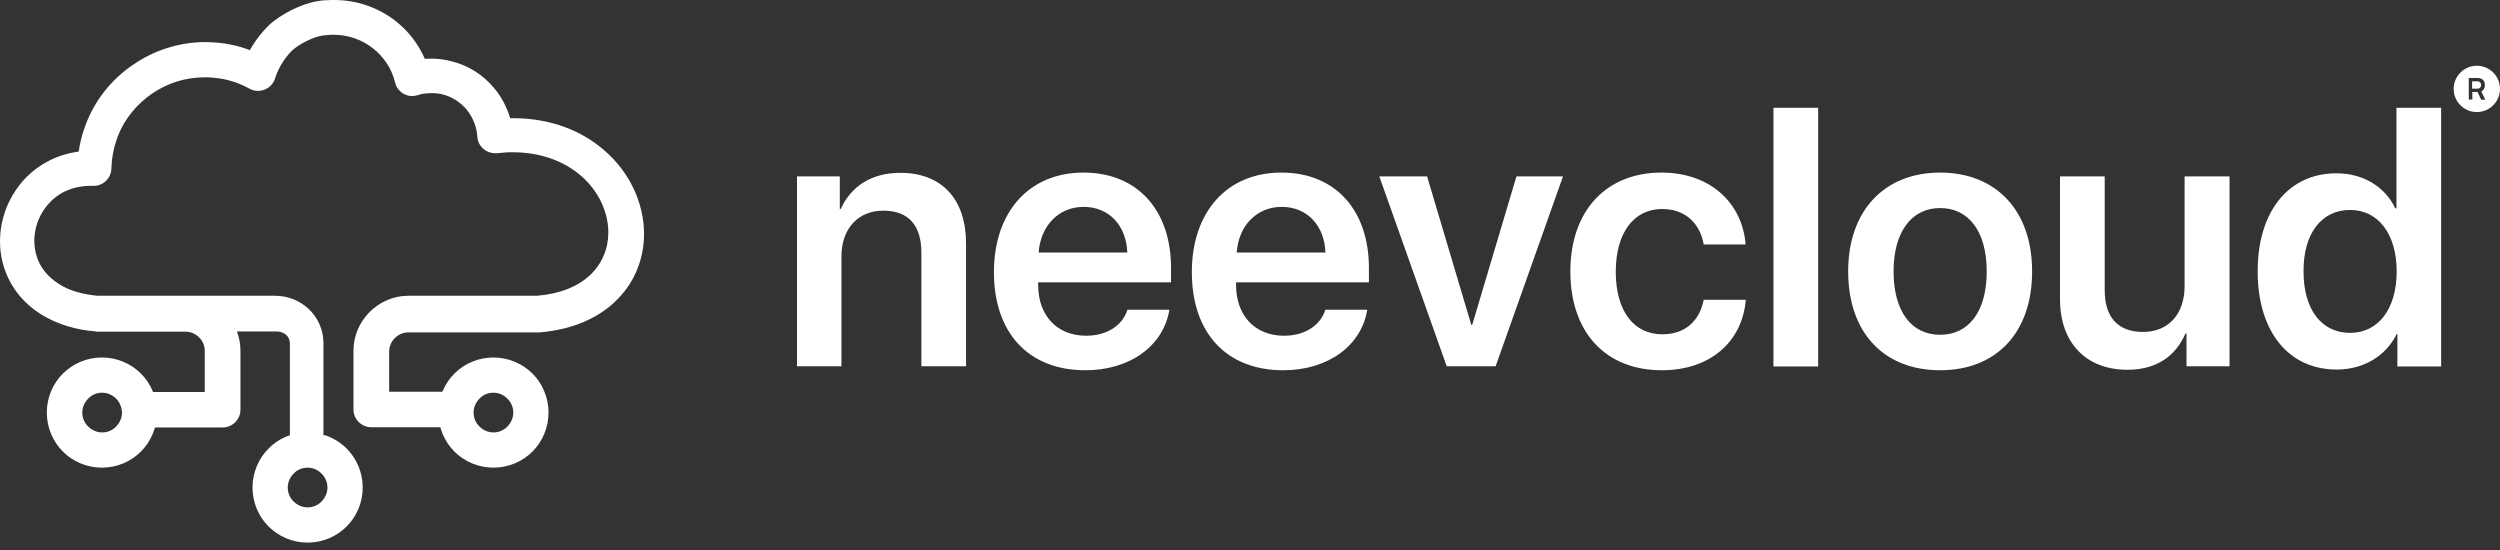
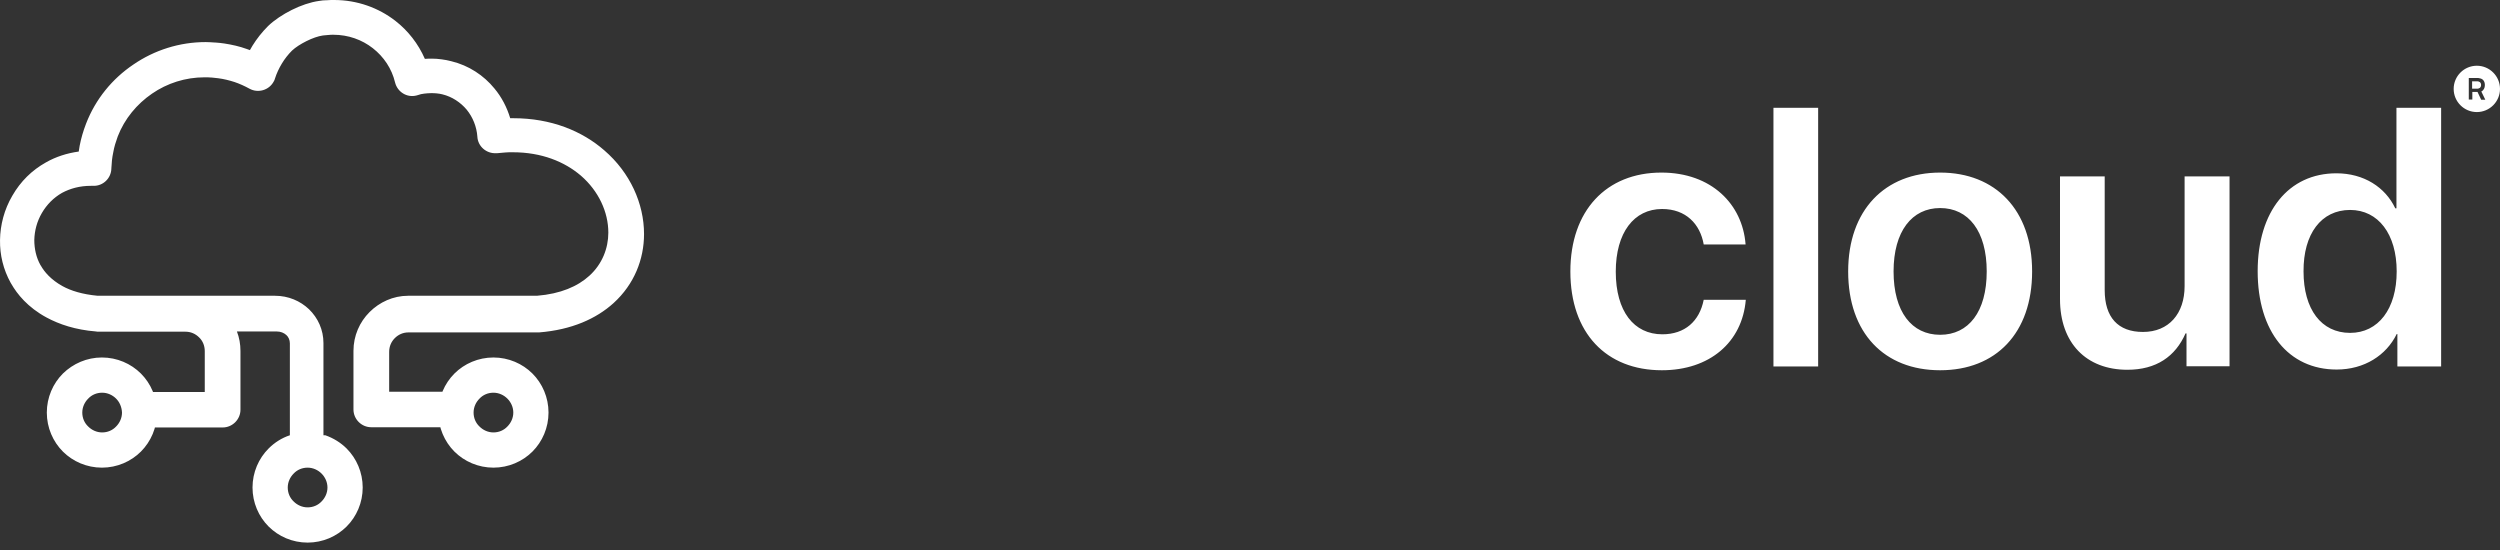
<svg xmlns="http://www.w3.org/2000/svg" width="150" height="33" viewBox="0 0 150 33" fill="none">
  <rect x="0" y="0" width="150" height="33" fill="#333333" stroke="none" />
  <path d="M19.293 28.414C19.08 28.201 18.782 28.059 18.456 28.059C18.13 28.059 17.832 28.187 17.619 28.414C17.407 28.627 17.265 28.925 17.265 29.251C17.265 29.577 17.392 29.875 17.619 30.088C17.832 30.301 18.13 30.442 18.456 30.442C18.782 30.442 19.08 30.315 19.293 30.088C19.506 29.875 19.648 29.577 19.648 29.251C19.648 28.925 19.506 28.627 19.293 28.414ZM19.52 26.116C20.003 26.286 20.442 26.556 20.797 26.91C21.393 27.506 21.762 28.343 21.762 29.251C21.762 30.159 21.393 30.996 20.797 31.591C20.201 32.187 19.364 32.556 18.456 32.556C17.548 32.556 16.711 32.187 16.116 31.591C15.52 30.996 15.151 30.159 15.151 29.251C15.151 28.343 15.52 27.506 16.116 26.91C16.47 26.556 16.91 26.272 17.392 26.116V20.598C17.392 20.399 17.307 20.215 17.18 20.101C17.038 19.973 16.839 19.888 16.598 19.888H14.215C14.357 20.257 14.428 20.64 14.428 21.066V24.584C14.428 25.165 13.945 25.648 13.364 25.648H8.186C8.299 25.378 8.356 25.08 8.356 24.768C8.356 24.3 8.214 23.875 7.973 23.52H12.286V21.066C12.286 20.739 12.158 20.442 11.945 20.243C11.732 20.03 11.448 19.902 11.136 19.902H5.902C5.859 19.902 5.817 19.902 5.76 19.888C4.526 19.789 3.561 19.463 2.795 19.051C1.66 18.441 1.022 17.633 0.682 17.037L0.639 16.966C0.199 16.172 -0.014 15.292 0.001 14.399C0.015 13.491 0.256 12.569 0.738 11.746C1.235 10.88 1.916 10.214 2.753 9.746C3.348 9.405 4.015 9.192 4.724 9.093C4.739 8.98 4.767 8.852 4.781 8.738C4.866 8.299 4.994 7.859 5.164 7.419C5.732 5.944 6.739 4.724 8.001 3.873C9.264 3.007 10.768 2.525 12.342 2.525C12.512 2.525 12.711 2.539 12.91 2.553H12.938C13.122 2.568 13.293 2.582 13.463 2.61C13.917 2.681 14.371 2.78 14.796 2.936L14.995 3.007C15.052 2.922 15.094 2.823 15.151 2.738C15.406 2.326 15.718 1.929 16.087 1.56C16.456 1.206 16.967 0.865 17.506 0.596C18.045 0.326 18.627 0.128 19.137 0.057C19.293 0.028 19.449 0.014 19.591 0.014H19.605C19.761 8.65614e-07 19.917 0 20.045 0C21.435 0 22.712 0.468 23.719 1.248C24.485 1.844 25.095 2.624 25.492 3.532C25.634 3.518 25.776 3.518 25.904 3.518C26.102 3.518 26.301 3.532 26.5 3.561C26.684 3.589 26.883 3.617 27.081 3.674C28.131 3.929 29.025 4.525 29.663 5.305C30.103 5.83 30.415 6.44 30.613 7.093H30.798C33.068 7.093 34.926 7.859 36.259 9.022C37.806 10.355 38.642 12.214 38.642 14.044C38.642 15.547 38.061 17.051 36.812 18.186C35.777 19.122 34.302 19.789 32.344 19.945H32.259H24.499C24.187 19.945 23.904 20.073 23.691 20.285C23.478 20.498 23.35 20.782 23.35 21.108V23.506H27.663C27.422 23.86 27.28 24.3 27.28 24.754C27.28 25.066 27.337 25.364 27.45 25.634H22.272C21.691 25.634 21.208 25.151 21.208 24.57V21.052C21.208 20.144 21.577 19.321 22.173 18.725C22.769 18.129 23.591 17.746 24.485 17.746H32.216C33.635 17.633 34.67 17.179 35.366 16.541C36.132 15.845 36.5 14.895 36.5 13.959C36.5 12.725 35.919 11.462 34.855 10.54C33.876 9.703 32.5 9.136 30.769 9.136C30.585 9.136 30.429 9.136 30.301 9.15C30.145 9.164 29.989 9.178 29.833 9.192H29.762C29.181 9.221 28.67 8.781 28.642 8.199C28.599 7.604 28.372 7.036 28.003 6.582C27.634 6.142 27.124 5.802 26.542 5.66C26.443 5.632 26.329 5.618 26.202 5.603C26.088 5.589 25.975 5.589 25.861 5.589C25.719 5.589 25.592 5.603 25.45 5.618C25.322 5.632 25.194 5.66 25.081 5.703L24.982 5.731C24.414 5.873 23.847 5.518 23.705 4.951C23.506 4.114 23.024 3.405 22.372 2.894C21.719 2.383 20.896 2.085 20.003 2.085C19.889 2.085 19.79 2.085 19.705 2.099H19.69C19.577 2.114 19.478 2.114 19.378 2.128C19.08 2.17 18.726 2.298 18.385 2.468C18.045 2.639 17.733 2.837 17.52 3.036C17.293 3.263 17.08 3.532 16.91 3.816C16.74 4.1 16.598 4.398 16.499 4.71C16.484 4.781 16.456 4.837 16.413 4.908C16.13 5.419 15.477 5.603 14.967 5.32C14.683 5.164 14.371 5.022 14.073 4.922C13.761 4.823 13.434 4.738 13.094 4.695C12.966 4.681 12.839 4.667 12.711 4.653H12.683C12.555 4.639 12.427 4.639 12.271 4.639C11.122 4.639 10.03 4.993 9.122 5.618C8.214 6.242 7.477 7.121 7.065 8.185C6.952 8.497 6.852 8.809 6.796 9.136C6.725 9.462 6.696 9.788 6.682 10.1V10.114C6.668 10.696 6.186 11.164 5.604 11.15H5.533H5.448C4.795 11.15 4.214 11.306 3.717 11.575C3.221 11.859 2.809 12.271 2.512 12.781C2.214 13.292 2.072 13.845 2.058 14.399C2.058 14.923 2.171 15.448 2.426 15.902L2.455 15.945C2.653 16.299 3.051 16.782 3.746 17.165C4.256 17.448 4.951 17.661 5.859 17.746H11.051H16.499C17.307 17.746 18.017 18.058 18.541 18.555C19.08 19.08 19.407 19.789 19.407 20.583V26.116H19.52ZM30.443 23.917C30.23 23.704 29.932 23.562 29.606 23.562C29.28 23.562 28.982 23.69 28.769 23.917C28.556 24.13 28.415 24.428 28.415 24.754C28.415 25.08 28.542 25.378 28.769 25.591C28.982 25.804 29.28 25.946 29.606 25.946C29.932 25.946 30.23 25.818 30.443 25.591C30.656 25.378 30.798 25.08 30.798 24.754C30.798 24.428 30.656 24.13 30.443 23.917ZM29.606 21.449C30.514 21.449 31.351 21.818 31.947 22.413C32.543 23.009 32.911 23.846 32.911 24.754C32.911 25.662 32.543 26.499 31.947 27.095C31.351 27.69 30.514 28.059 29.606 28.059C28.698 28.059 27.861 27.69 27.265 27.095C26.67 26.499 26.301 25.662 26.301 24.754C26.301 23.846 26.67 23.009 27.265 22.413C27.861 21.818 28.698 21.449 29.606 21.449ZM6.966 23.917C6.753 23.704 6.455 23.562 6.129 23.562C5.803 23.562 5.505 23.69 5.292 23.917C5.079 24.13 4.937 24.428 4.937 24.754C4.937 25.08 5.065 25.378 5.292 25.591C5.505 25.804 5.803 25.946 6.129 25.946C6.455 25.946 6.753 25.818 6.966 25.591C7.179 25.378 7.32 25.08 7.32 24.754C7.306 24.428 7.179 24.13 6.966 23.917ZM6.115 21.449C7.023 21.449 7.86 21.818 8.455 22.413C9.051 23.009 9.42 23.846 9.42 24.754C9.42 25.662 9.051 26.499 8.455 27.095C7.86 27.69 7.023 28.059 6.115 28.059C5.207 28.059 4.37 27.69 3.774 27.095C3.178 26.499 2.809 25.662 2.809 24.754C2.809 23.846 3.178 23.009 3.774 22.413C4.384 21.818 5.207 21.449 6.115 21.449ZM141.006 12.597C142.694 12.597 143.801 14.044 143.801 16.285C143.801 18.541 142.694 19.973 141.006 19.973C139.276 19.973 138.212 18.555 138.212 16.285C138.198 14.03 139.276 12.597 141.006 12.597ZM140.198 22.172C141.857 22.172 143.177 21.321 143.801 20.044H143.843V21.988H146.468V6.469H143.787V12.498H143.716C143.12 11.235 141.829 10.398 140.184 10.398C137.318 10.398 135.46 12.682 135.46 16.271C135.46 19.902 137.318 22.172 140.198 22.172ZM133.757 10.582H131.076V17.165C131.076 18.824 130.126 19.917 128.58 19.917C127.076 19.917 126.282 19.037 126.282 17.406V10.582H123.6V17.945C123.6 20.583 125.175 22.186 127.643 22.186C129.374 22.186 130.523 21.392 131.133 20.002H131.19V21.974H133.772V10.582H133.757ZM116.408 20.087C114.706 20.087 113.614 18.711 113.614 16.285C113.614 13.874 114.72 12.483 116.408 12.483C118.111 12.483 119.203 13.874 119.203 16.285C119.203 18.711 118.111 20.087 116.408 20.087ZM116.408 22.215C119.756 22.215 121.927 19.988 121.927 16.285C121.927 12.597 119.728 10.355 116.408 10.355C113.089 10.355 110.89 12.611 110.89 16.285C110.89 19.988 113.061 22.215 116.408 22.215ZM106.407 21.988H109.089V6.469H106.407V21.988ZM104.734 14.654C104.549 12.256 102.691 10.355 99.683 10.355C96.378 10.355 94.222 12.639 94.222 16.285C94.222 19.988 96.378 22.215 99.712 22.215C102.577 22.215 104.535 20.541 104.748 17.987H102.223C101.967 19.278 101.088 20.058 99.74 20.058C98.038 20.058 96.946 18.683 96.946 16.299C96.946 13.959 98.038 12.54 99.726 12.54C101.159 12.54 102.01 13.448 102.223 14.668H104.734V14.654ZM148.723 4.894C148.695 4.88 148.667 4.88 148.638 4.88H148.326V5.32H148.638C148.667 5.32 148.695 5.32 148.723 5.305C148.837 5.277 148.865 5.178 148.865 5.093C148.865 5.022 148.837 4.922 148.723 4.894ZM148.61 3.944C147.844 3.944 147.22 4.568 147.22 5.334C147.22 6.1 147.844 6.724 148.61 6.724C149.376 6.724 150 6.1 150 5.334C150 4.568 149.376 3.944 148.61 3.944ZM148.865 5.972L148.652 5.518H148.34V5.972H148.127V4.681H148.667C148.695 4.681 148.737 4.681 148.766 4.695C148.993 4.724 149.092 4.894 149.092 5.107C149.092 5.277 149.021 5.419 148.879 5.49L149.12 5.986H148.865V5.972Z" fill="white" />
-   <path d="M93.781 10.582H90.987L88.334 19.491H88.277L85.625 10.582H82.759L86.802 21.974H89.739L93.781 10.582ZM79.525 18.569C79.241 19.519 78.291 20.144 77.042 20.144C75.283 20.144 74.163 18.924 74.163 17.094V16.938H82.135V16.072C82.135 12.611 80.121 10.355 76.886 10.355C73.595 10.355 71.51 12.739 71.51 16.328C71.51 19.959 73.567 22.215 77 22.215C79.695 22.215 81.695 20.725 82.036 18.583H79.525V18.569ZM76.9 12.412C78.433 12.412 79.468 13.533 79.525 15.15H74.205C74.305 13.561 75.397 12.412 76.9 12.412ZM67.651 18.569C67.368 19.519 66.417 20.144 65.169 20.144C63.41 20.144 62.289 18.924 62.289 17.094V16.938H70.262V16.072C70.262 12.611 68.247 10.355 65.013 10.355C61.722 10.355 59.636 12.739 59.636 16.328C59.636 19.959 61.693 22.215 65.126 22.215C67.822 22.215 69.822 20.725 70.162 18.583H67.651V18.569ZM65.013 12.412C66.545 12.412 67.581 13.533 67.637 15.15H62.318C62.431 13.561 63.509 12.412 65.013 12.412ZM47.806 21.974H50.487V15.377C50.487 13.746 51.466 12.639 52.998 12.639C54.53 12.639 55.282 13.547 55.282 15.15V21.974H57.963V14.611C57.963 11.973 56.53 10.37 54.019 10.37C52.274 10.37 51.054 11.192 50.444 12.54H50.388V10.582H47.82V21.974H47.806Z" fill="white" />
</svg>